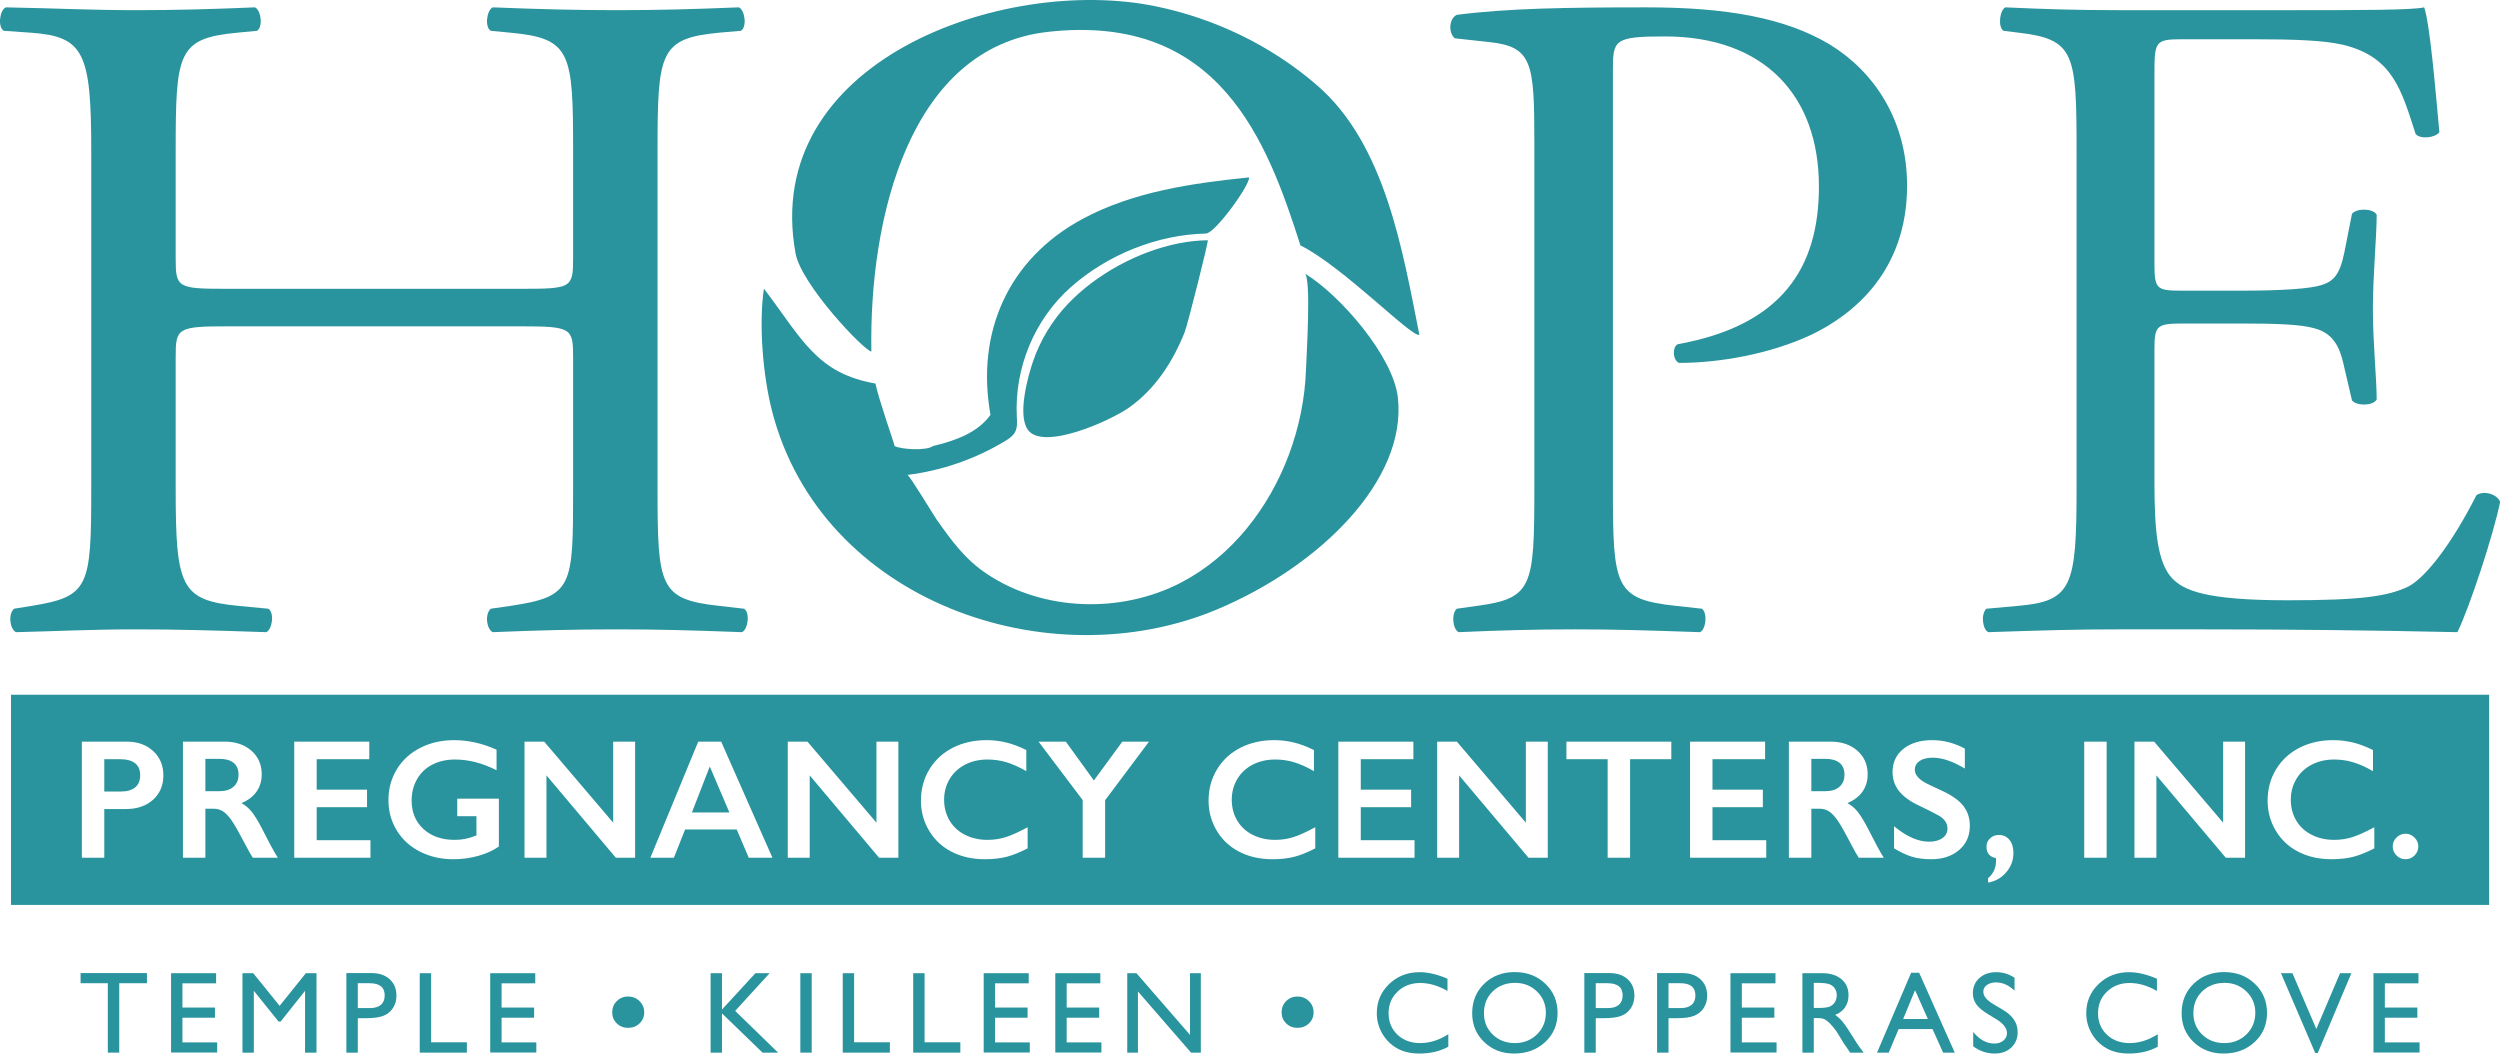
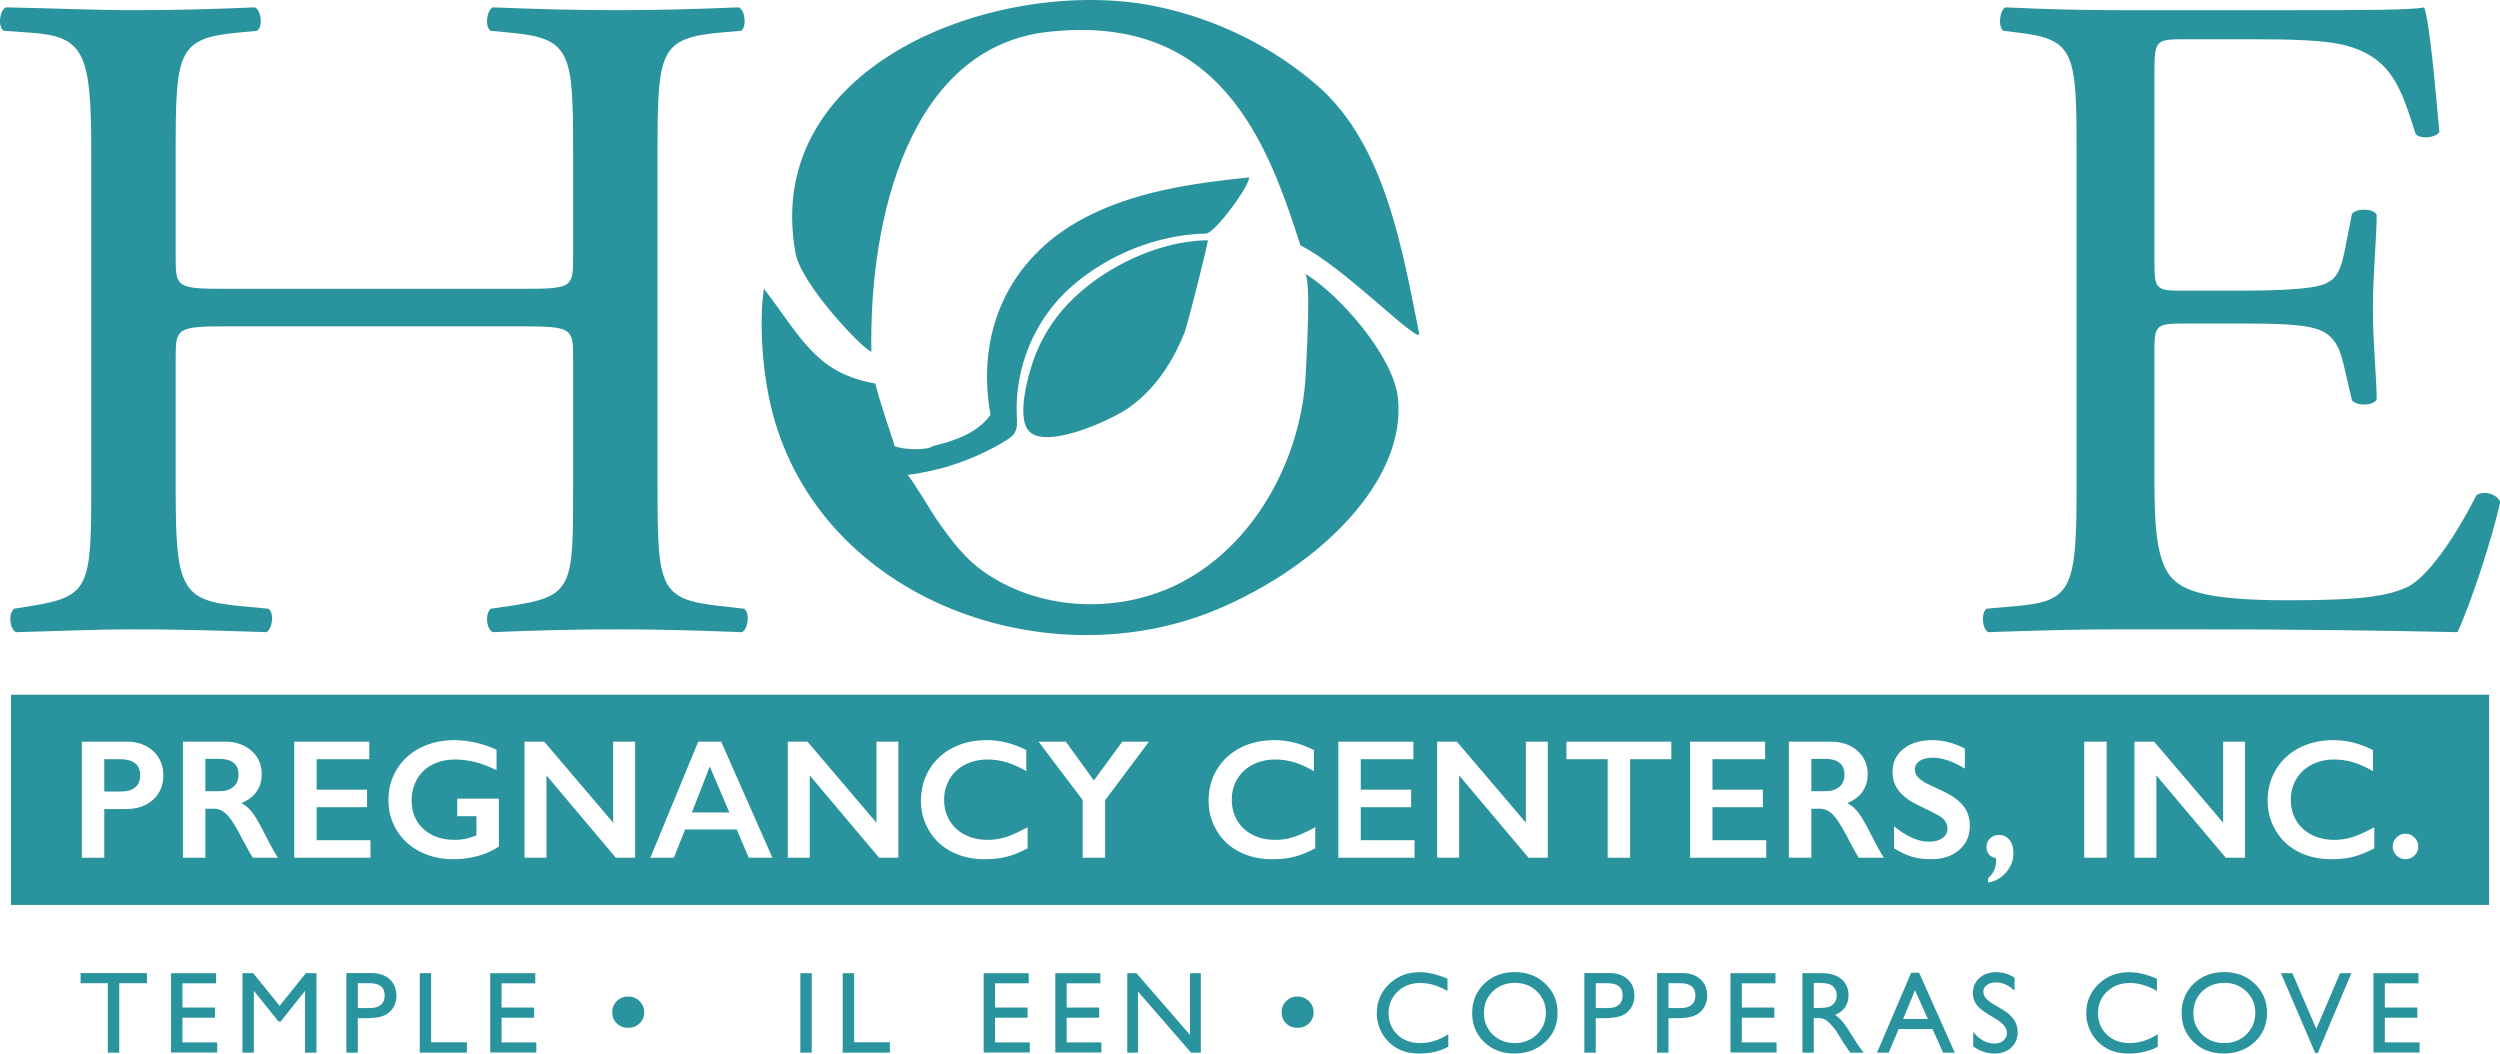
<svg xmlns="http://www.w3.org/2000/svg" width="100%" height="100%" viewBox="0 0 1250 527" version="1.1" xml:space="preserve" style="fill-rule:evenodd;clip-rule:evenodd;stroke-linejoin:round;stroke-miterlimit:2;">
  <g transform="matrix(2.583,0,0,2.583,-0,-0.16)">
    <path d="M43.971,63.231C34.403,63.231 34.006,63.595 34.006,69.043L34.006,94.648C34.006,113.717 35.002,116.259 46.164,117.348L51.943,117.894C53.14,118.62 52.741,121.89 51.544,122.433C40.782,122.069 34.006,121.89 26.232,121.89C17.663,121.89 10.885,122.253 3.112,122.433C1.916,121.89 1.519,118.983 2.715,117.894L6.103,117.348C17.262,115.532 17.663,113.717 17.663,94.648L17.663,29.271C17.663,10.202 16.267,7.114 5.904,6.387L0.721,6.025C-0.473,5.297 -0.075,2.03 1.12,1.486C10.885,1.666 17.663,2.03 26.232,2.03C34.006,2.03 40.782,1.848 49.353,1.486C50.549,2.03 50.946,5.297 49.75,6.025L45.963,6.387C34.403,7.478 34.006,10.202 34.006,29.271L34.006,50.155C34.006,55.785 34.403,55.967 43.971,55.967L100.974,55.967C110.542,55.967 110.939,55.785 110.939,50.155L110.939,29.271C110.939,10.202 110.542,7.478 98.78,6.387L94.993,6.025C93.797,5.297 94.196,2.03 95.392,1.486C104.56,1.848 111.337,2.03 119.509,2.03C127.282,2.03 134.058,1.848 143.027,1.486C144.222,2.03 144.621,5.297 143.426,6.025L139.241,6.387C127.679,7.478 127.282,10.202 127.282,29.271L127.282,94.648C127.282,113.717 127.679,116.077 139.241,117.348L144.024,117.894C145.221,118.62 144.82,121.89 143.624,122.433C134.058,122.069 127.282,121.89 119.509,121.89C111.337,121.89 104.163,122.069 95.392,122.433C94.196,121.89 93.797,118.983 94.993,117.894L98.78,117.348C110.939,115.532 110.939,113.717 110.939,94.648L110.939,69.043C110.939,63.595 110.542,63.231 100.974,63.231L43.971,63.231Z" style="fill:rgb(41,148,158);fill-rule:nonzero;" />
-     <path d="M312.218,94.649C312.218,113.717 312.587,116.077 324.459,117.348L329.466,117.894C330.579,118.803 330.208,121.889 329.095,122.433C318.522,122.069 312.401,121.889 304.982,121.889C297.192,121.889 290.515,122.069 282.352,122.433C281.24,121.889 280.871,118.983 281.984,117.894L285.878,117.348C296.635,115.897 297.008,113.717 297.008,94.649L297.008,27.636C297.008,12.2 296.635,9.112 288.288,8.205L281.613,7.478C280.314,6.388 280.498,3.665 281.984,2.937C291.812,1.666 303.314,1.486 318.709,1.486C334.104,1.486 345.603,3.482 354.321,8.749C362.853,14.015 369.16,23.459 369.16,35.99C369.16,52.698 358.586,61.051 350.611,64.866C342.451,68.677 332.62,70.312 325.015,70.312C323.717,69.767 323.717,67.045 324.828,66.681C344.861,63.049 352.095,51.971 352.095,36.17C352.095,18.556 341.522,7.114 322.232,7.114C312.401,7.114 312.218,7.842 312.218,13.652L312.218,94.649Z" style="fill:rgb(41,148,158);fill-rule:nonzero;" />
    <path d="M401.969,29.271C401.969,10.382 401.6,7.659 390.754,6.388L387.812,6.025C386.709,5.297 387.077,2.03 388.181,1.486C396.084,1.848 402.337,2.03 409.874,2.03L444.437,2.03C456.203,2.03 467.05,2.03 469.255,1.486C470.358,4.572 471.463,17.649 472.198,25.637C471.463,26.728 468.52,27.092 467.603,26.001C464.844,17.465 463.19,11.109 453.63,8.749C449.767,7.842 443.885,7.659 435.797,7.659L422.559,7.659C417.043,7.659 417.043,8.023 417.043,14.923L417.043,51.245C417.043,56.328 417.596,56.328 423.11,56.328L433.773,56.328C441.496,56.328 447.195,55.968 449.401,55.239C451.606,54.515 452.895,53.424 453.812,48.883L455.284,41.44C456.203,40.349 459.329,40.349 460.064,41.62C460.064,45.977 459.329,53.062 459.329,59.961C459.329,66.501 460.064,73.402 460.064,77.395C459.329,78.667 456.203,78.667 455.284,77.579L453.63,70.496C452.895,67.226 451.606,64.502 447.931,63.595C445.356,62.867 440.945,62.685 433.773,62.685L423.11,62.685C417.596,62.685 417.043,62.867 417.043,67.59L417.043,93.197C417.043,102.82 417.596,108.994 420.537,112.082C422.743,114.262 426.604,116.259 442.781,116.259C456.938,116.259 462.268,115.533 466.313,113.535C469.625,111.718 474.587,105.363 479.369,95.919C480.656,95.013 483.229,95.557 483.964,97.192C482.677,103.546 478.079,117.53 475.692,122.433C459.145,122.069 442.781,121.889 426.422,121.889L409.874,121.889C401.969,121.889 395.718,122.069 384.871,122.433C383.769,121.889 383.399,118.983 384.504,117.894L390.571,117.348C401.048,116.441 401.969,113.717 401.969,94.649L401.969,29.271Z" style="fill:rgb(41,148,158);fill-rule:nonzero;" />
    <path d="M180.595,86.403C185.406,85.283 189.484,83.566 191.73,80.351C188.893,64.486 195.114,50.236 209.504,42.466C219.326,37.162 230.671,35.545 241.775,34.399C242.064,35.73 235.231,45.235 233.431,45.272C224.171,45.462 214.476,49.273 207.3,55.63C200.231,61.893 196.359,71.295 196.827,80.707C196.879,81.737 196.966,82.833 196.47,83.736C196.059,84.487 195.31,84.979 194.579,85.423C188.826,88.91 182.329,91.166 175.652,91.993C175.997,91.949 180.765,99.857 181.259,100.559C184.158,104.681 186.795,108.339 191.083,111.188C202.02,118.456 217.048,118.85 228.62,112.833C238.492,107.699 245.653,98.363 249.502,88.062C251.469,82.791 252.616,77.197 252.804,71.575C252.889,69.04 253.87,53.783 252.552,52.986C259.413,57.144 269.704,69.045 270.59,77.015C272.372,93.054 255.436,109.686 235.607,118.023C202.971,131.741 159.006,116.488 149.475,79.738C147.695,72.87 146.843,62.938 147.873,55.928C155.301,65.73 158.091,72.327 169.46,74.302C170.157,77.61 173.172,86.068 173.172,86.403C174.443,87.072 179.381,87.36 180.595,86.403Z" style="fill:rgb(41,148,158);" />
    <path d="M153.994,49.089C147.239,11.909 194.187,-4.737 223.585,1.257C235.138,3.611 246.108,8.896 255.016,16.634C268.163,28.054 271.486,48.536 274.75,64.838C273.631,65.776 259.958,51.631 251.736,47.575C245.355,27.62 236.164,2.515 202.865,6.228C176.061,9.215 168.217,42.27 168.673,68.106C167.331,68.019 155.104,55.197 153.994,49.089Z" style="fill:rgb(41,148,158);" />
    <path d="M228.243,47.153C230.111,46.789 231.973,46.586 233.795,46.567C234.005,46.566 229.904,62.911 229.31,64.398C227.03,70.099 223.612,75.386 218.534,78.972C214.929,81.515 201.762,87.454 198.908,83.176C196.973,80.275 198.929,73.111 199.919,70.157C201.33,65.945 203.707,62.049 206.771,58.836C212.106,53.246 220.221,48.717 228.243,47.153Z" style="fill:rgb(41,148,158);" />
    <path d="M385.217,162.348C384.76,162.788 384.533,163.324 384.533,163.957C384.533,165.201 385.139,165.935 386.35,166.16L386.384,166.418L386.384,166.659C386.384,168.052 385.869,169.184 384.84,170.053L384.84,170.906C386.243,170.669 387.413,170.007 388.345,168.919C389.279,167.831 389.745,166.584 389.745,165.179C389.745,164.107 389.487,163.256 388.973,162.63C388.458,162.002 387.772,161.688 386.914,161.688C386.238,161.688 385.673,161.909 385.217,162.348ZM463.905,162.171C463.412,162.654 463.165,163.239 463.165,163.924C463.165,164.59 463.409,165.166 463.897,165.654C464.384,166.142 464.967,166.385 465.642,166.385C466.328,166.385 466.912,166.142 467.397,165.654C467.877,165.166 468.12,164.59 468.12,163.924C468.12,163.239 467.871,162.654 467.371,162.171C466.873,161.688 466.296,161.447 465.642,161.447C464.977,161.447 464.398,161.688 463.905,162.171ZM445.134,144.798C443.209,145.775 441.697,147.163 440.598,148.965C439.497,150.766 438.949,152.799 438.949,155.061C438.949,157.174 439.482,159.117 440.549,160.893C441.615,162.667 443.082,164.027 444.948,164.97C446.814,165.914 448.932,166.385 451.302,166.385C452.933,166.385 454.359,166.225 455.581,165.903C456.804,165.581 458.145,165.04 459.603,164.278L459.603,160.192C457.897,161.115 456.484,161.753 455.364,162.107C454.243,162.461 453.067,162.638 451.832,162.638C450.224,162.638 448.778,162.313 447.491,161.665C446.204,161.015 445.205,160.096 444.497,158.906C443.789,157.715 443.437,156.37 443.437,154.868C443.437,153.399 443.793,152.064 444.506,150.863C445.219,149.662 446.219,148.732 447.506,148.071C448.793,147.413 450.236,147.083 451.832,147.083C453.109,147.083 454.335,147.26 455.508,147.613C456.683,147.967 457.962,148.541 459.345,149.335L459.345,145.249C457.93,144.552 456.611,144.059 455.388,143.769C454.166,143.479 452.916,143.335 451.639,143.335C449.228,143.335 447.057,143.823 445.134,144.798ZM413.172,143.624L413.172,166.096L417.419,166.096L417.419,150.155L430.851,166.096L434.583,166.096L434.583,143.624L430.337,143.624L430.337,159.308L416.984,143.624L413.172,143.624ZM403.448,143.624L403.448,166.096L407.791,166.096L407.791,143.624L403.448,143.624ZM368.456,145.015C367.05,146.136 366.348,147.641 366.348,149.528C366.348,150.943 366.785,152.188 367.658,153.26C368.532,154.332 369.854,155.27 371.624,156.075C373.114,156.793 374.331,157.41 375.276,157.924C376.412,158.579 376.98,159.426 376.98,160.466C376.98,161.228 376.653,161.839 375.999,162.3C375.346,162.761 374.487,162.991 373.425,162.991C371.302,162.991 369.04,161.994 366.637,159.999L366.637,164.278C367.924,165.05 369.084,165.595 370.12,165.911C371.155,166.227 372.391,166.385 373.827,166.385C376.036,166.385 377.835,165.793 379.225,164.608C380.613,163.423 381.307,161.865 381.307,159.935C381.307,158.445 380.899,157.168 380.085,156.107C379.271,155.045 377.94,154.08 376.096,153.211C373.94,152.225 372.702,151.625 372.381,151.41C371.233,150.692 370.659,149.909 370.659,149.061C370.659,148.353 370.967,147.788 371.583,147.364C372.2,146.94 373.055,146.729 374.148,146.729C375.95,146.729 378.016,147.431 380.342,148.836L380.342,144.975C378.316,143.882 376.207,143.335 374.02,143.335C371.715,143.335 369.86,143.895 368.456,145.015ZM350.624,153.211L350.624,146.954L353.327,146.954C354.517,146.954 355.433,147.209 356.077,147.718C356.72,148.227 357.042,148.997 357.042,150.026C357.042,151.013 356.718,151.791 356.07,152.359C355.42,152.928 354.527,153.211 353.391,153.211L350.624,153.211ZM346.281,143.624L346.281,166.096L350.624,166.096L350.624,156.605L352.201,156.605C352.898,156.605 353.515,156.78 354.051,157.129C354.587,157.477 355.145,158.067 355.724,158.898C356.303,159.729 357.214,161.34 358.457,163.731C359.026,164.815 359.477,165.603 359.809,166.096L364.651,166.096C363.986,165.066 362.968,163.19 361.595,160.466C360.769,158.89 360.078,157.769 359.521,157.104C358.962,156.439 358.324,155.914 357.606,155.528C358.903,154.981 359.881,154.233 360.542,153.283C361.2,152.335 361.531,151.223 361.531,149.946C361.531,148.07 360.865,146.547 359.536,145.378C358.207,144.209 356.485,143.624 354.373,143.624L346.281,143.624ZM327.148,143.624L327.148,166.096L341.897,166.096L341.897,162.702L331.491,162.702L331.491,156.316L341.239,156.316L341.239,152.922L331.491,152.922L331.491,147.018L341.674,147.018L341.674,143.624L327.148,143.624ZM303.219,143.624L303.219,147.018L311.197,147.018L311.197,166.096L315.542,166.096L315.542,147.018L323.521,147.018L323.521,143.624L303.219,143.624ZM278.2,143.624L278.2,166.096L282.446,166.096L282.446,150.155L295.879,166.096L299.611,166.096L299.611,143.624L295.364,143.624L295.364,159.308L282.011,143.624L278.2,143.624ZM259.065,143.624L259.065,166.096L273.816,166.096L273.816,162.702L263.408,162.702L263.408,156.316L273.156,156.316L273.156,152.922L263.408,152.922L263.408,147.018L273.592,147.018L273.592,143.624L259.065,143.624ZM240.132,144.798C238.207,145.775 236.695,147.163 235.596,148.965C234.497,150.766 233.947,152.799 233.947,155.061C233.947,157.174 234.48,159.117 235.547,160.893C236.615,162.667 238.081,164.027 239.947,164.97C241.813,165.914 243.93,166.385 246.301,166.385C247.932,166.385 249.357,166.225 250.58,165.903C251.802,165.581 253.143,165.04 254.601,164.278L254.601,160.192C252.896,161.115 251.484,161.753 250.363,162.107C249.242,162.461 248.065,162.638 246.833,162.638C245.224,162.638 243.776,162.313 242.489,161.665C241.202,161.015 240.204,160.096 239.497,158.906C238.789,157.715 238.435,156.37 238.435,154.868C238.435,153.399 238.791,152.064 239.504,150.863C240.218,149.662 241.218,148.732 242.505,148.071C243.792,147.413 245.234,147.083 246.833,147.083C248.108,147.083 249.334,147.26 250.507,147.613C251.682,147.967 252.96,148.541 254.344,149.335L254.344,145.249C252.928,144.552 251.609,144.059 250.387,143.769C249.164,143.479 247.915,143.335 246.64,143.335C244.227,143.335 242.057,143.823 240.132,144.798ZM201.037,143.624L209.578,154.932L209.578,166.096L213.921,166.096L213.921,154.965L222.414,143.624L217.251,143.624L211.75,151.136L206.313,143.624L201.037,143.624ZM184.453,144.798C182.528,145.775 181.016,147.163 179.917,148.965C178.817,150.766 178.268,152.799 178.268,155.061C178.268,157.174 178.801,159.117 179.868,160.893C180.935,162.667 182.402,164.027 184.268,164.97C186.134,165.914 188.251,166.385 190.622,166.385C192.251,166.385 193.678,166.225 194.9,165.903C196.123,165.581 197.463,165.04 198.922,164.278L198.922,160.192C197.217,161.115 195.804,161.753 194.684,162.107C193.563,162.461 192.385,162.638 191.152,162.638C189.544,162.638 188.096,162.313 186.809,161.665C185.522,161.015 184.525,160.096 183.817,158.906C183.109,157.715 182.756,156.37 182.756,154.868C182.756,153.399 183.112,152.064 183.825,150.863C184.539,149.662 185.538,148.732 186.825,148.071C188.112,147.413 189.554,147.083 191.152,147.083C192.428,147.083 193.654,147.26 194.827,147.613C196.003,147.967 197.281,148.541 198.664,149.335L198.664,145.249C197.249,144.552 195.93,144.059 194.707,143.769C193.485,143.479 192.235,143.335 190.959,143.335C188.546,143.335 186.377,143.823 184.453,144.798ZM152.491,143.624L152.491,166.096L156.737,166.096L156.737,150.155L170.169,166.096L173.901,166.096L173.901,143.624L169.654,143.624L169.654,159.308L156.303,143.624L152.491,143.624ZM137.395,148.434L141.191,157.329L133.936,157.329L137.395,148.434ZM135.159,143.624L125.893,166.096L130.446,166.096L132.617,160.627L142.606,160.627L144.939,166.096L149.523,166.096L139.598,143.624L135.159,143.624ZM101.531,143.624L101.531,166.096L105.778,166.096L105.778,150.155L119.209,166.096L122.941,166.096L122.941,143.624L118.695,143.624L118.695,159.308L105.344,143.624L101.531,143.624ZM81.376,144.815C79.429,145.802 77.912,147.185 76.823,148.965C75.735,150.745 75.191,152.735 75.191,154.932C75.191,157.099 75.729,159.061 76.808,160.82C77.885,162.579 79.387,163.946 81.312,164.922C83.236,165.898 85.383,166.385 87.754,166.385C89.427,166.385 91.038,166.169 92.587,165.734C94.137,165.3 95.464,164.696 96.569,163.924L96.569,154.659L88.51,154.659L88.51,158.053L92.226,158.053L92.226,161.785C91.357,162.118 90.609,162.343 89.981,162.461C89.355,162.579 88.697,162.638 88.011,162.638C85.512,162.638 83.5,161.937 81.971,160.539C80.443,159.138 79.679,157.292 79.679,154.997C79.679,153.485 80.03,152.115 80.733,150.887C81.435,149.659 82.423,148.718 83.7,148.064C84.976,147.41 86.435,147.083 88.075,147.083C90.714,147.083 93.394,147.774 96.118,149.158L96.118,145.185C93.394,143.952 90.649,143.335 87.882,143.335C85.491,143.335 83.322,143.828 81.376,144.815ZM56.958,143.624L56.958,166.096L71.709,166.096L71.709,162.702L61.301,162.702L61.301,156.316L71.049,156.316L71.049,152.922L61.301,152.922L61.301,147.018L71.483,147.018L71.483,143.624L56.958,143.624ZM39.755,153.211L39.755,146.954L42.457,146.954C43.648,146.954 44.564,147.209 45.208,147.718C45.851,148.227 46.173,148.997 46.173,150.026C46.173,151.013 45.849,151.791 45.2,152.359C44.551,152.928 43.658,153.211 42.522,153.211L39.755,153.211ZM35.412,143.624L35.412,166.096L39.755,166.096L39.755,156.605L41.331,156.605C42.028,156.605 42.644,156.78 43.181,157.129C43.717,157.477 44.275,158.067 44.854,158.898C45.433,159.729 46.344,161.34 47.589,163.731C48.157,164.815 48.607,165.603 48.94,166.096L53.782,166.096C53.116,165.066 52.098,163.19 50.725,160.466C49.899,158.89 49.207,157.769 48.65,157.104C48.092,156.439 47.454,155.914 46.736,155.528C48.033,154.981 49.012,154.233 49.672,153.283C50.331,152.335 50.661,151.223 50.661,149.946C50.661,148.07 49.996,146.547 48.666,145.378C47.336,144.209 45.615,143.624 43.503,143.624L35.412,143.624ZM20.187,153.276L20.187,147.018L23.147,147.018C25.806,147.018 27.136,148.054 27.136,150.123C27.136,151.163 26.812,151.949 26.162,152.479C25.514,153.011 24.611,153.276 23.452,153.276L20.187,153.276ZM15.844,143.624L15.844,166.096L20.187,166.096L20.187,156.67L24.369,156.67C26.546,156.67 28.299,156.069 29.629,154.868C30.958,153.668 31.624,152.096 31.624,150.155C31.624,148.236 30.967,146.667 29.654,145.45C28.34,144.233 26.631,143.624 24.53,143.624L15.844,143.624ZM2.134,134.542L481.829,134.542L481.829,175.232L2.134,175.232L2.134,134.542Z" style="fill:rgb(41,148,158);" />
    <path d="M15.599,188.425L28.443,188.425L28.443,190.386L23.083,190.386L23.083,203.824L20.871,203.824L20.871,190.386L15.599,190.386L15.599,188.425Z" style="fill:rgb(41,148,158);fill-rule:nonzero;" />
    <path d="M33.115,188.449L41.832,188.449L41.832,190.406L35.316,190.406L35.316,195.097L41.612,195.097L41.612,197.066L35.316,197.066L35.316,201.842L42.041,201.842L42.041,203.802L33.115,203.802L33.115,188.449Z" style="fill:rgb(41,148,158);fill-rule:nonzero;" />
    <path d="M59.205,188.449L61.264,188.449L61.264,203.824L59.051,203.824L59.051,191.859L54.325,197.802L53.917,197.802L49.135,191.859L49.135,203.824L46.934,203.824L46.934,188.449L49.017,188.449L54.127,194.763L59.205,188.449Z" style="fill:rgb(41,148,158);fill-rule:nonzero;" />
    <path d="M71.537,190.386L69.259,190.386L69.259,195.195L71.669,195.195C72.564,195.195 73.254,194.983 73.738,194.562C74.223,194.14 74.465,193.537 74.465,192.751C74.465,191.173 73.489,190.386 71.537,190.386ZM67.047,203.824L67.047,188.425L71.922,188.425C73.39,188.425 74.561,188.821 75.433,189.614C76.306,190.406 76.743,191.471 76.743,192.807C76.743,193.701 76.52,194.494 76.072,195.185C75.624,195.874 75.012,196.375 74.234,196.687C73.456,196.998 72.341,197.154 70.888,197.154L69.259,197.154L69.259,203.824L67.047,203.824Z" style="fill:rgb(41,148,158);fill-rule:nonzero;" />
    <path d="M81.25,188.449L83.452,188.449L83.452,201.82L90.374,201.82L90.374,203.824L81.25,203.824L81.25,188.449Z" style="fill:rgb(41,148,158);fill-rule:nonzero;" />
    <path d="M94.893,188.449L103.61,188.449L103.61,190.406L97.094,190.406L97.094,195.097L103.39,195.097L103.39,197.066L97.094,197.066L97.094,201.842L103.819,201.842L103.819,203.802L94.893,203.802L94.893,188.449Z" style="fill:rgb(41,148,158);fill-rule:nonzero;" />
    <path d="M121.579,192.958C122.442,192.958 123.179,193.254 123.788,193.847C124.398,194.44 124.703,195.168 124.703,196.031C124.703,196.878 124.402,197.589 123.801,198.165C123.2,198.74 122.459,199.028 121.579,199.028C120.715,199.028 119.987,198.74 119.394,198.165C118.802,197.589 118.505,196.878 118.505,196.031C118.505,195.168 118.802,194.44 119.394,193.847C119.987,193.254 120.715,192.958 121.579,192.958Z" style="fill:rgb(41,148,158);fill-rule:nonzero;" />
-     <path d="M146.226,188.449L148.977,188.449L142.308,195.745L150.617,203.824L147.612,203.824L139.754,196.229L139.754,203.824L137.553,203.824L137.553,188.449L139.754,188.449L139.754,195.481L146.226,188.449Z" style="fill:rgb(41,148,158);fill-rule:nonzero;" />
    <rect x="154.925" y="188.449" width="2.201" height="15.375" style="fill:rgb(41,148,158);fill-rule:nonzero;" />
    <path d="M163.131,188.449L165.332,188.449L165.332,201.82L172.255,201.82L172.255,203.824L163.131,203.824L163.131,188.449Z" style="fill:rgb(41,148,158);fill-rule:nonzero;" />
-     <path d="M176.773,188.449L178.974,188.449L178.974,201.82L185.897,201.82L185.897,203.824L176.773,203.824L176.773,188.449Z" style="fill:rgb(41,148,158);fill-rule:nonzero;" />
    <path d="M190.415,188.449L199.132,188.449L199.132,190.406L192.617,190.406L192.617,195.097L198.912,195.097L198.912,197.066L192.617,197.066L192.617,201.842L199.341,201.842L199.341,203.802L190.415,203.802L190.415,188.449Z" style="fill:rgb(41,148,158);fill-rule:nonzero;" />
    <path d="M204.278,188.449L212.995,188.449L212.995,190.406L206.479,190.406L206.479,195.097L212.774,195.097L212.774,197.066L206.479,197.066L206.479,201.842L213.204,201.842L213.204,203.802L204.278,203.802L204.278,188.449Z" style="fill:rgb(41,148,158);fill-rule:nonzero;" />
    <path d="M230.356,188.449L232.447,188.449L232.447,203.824L230.554,203.824L220.275,191.983L220.275,203.824L218.206,203.824L218.206,188.449L219.989,188.449L230.356,200.39L230.356,188.449Z" style="fill:rgb(41,148,158);fill-rule:nonzero;" />
    <path d="M251.155,192.958C252.019,192.958 252.755,193.254 253.365,193.847C253.974,194.44 254.279,195.168 254.279,196.031C254.279,196.878 253.978,197.589 253.378,198.165C252.775,198.74 252.035,199.028 251.155,199.028C250.291,199.028 249.563,198.74 248.971,198.165C248.378,197.589 248.082,196.878 248.082,196.031C248.082,195.168 248.378,194.44 248.971,193.847C249.563,193.254 250.291,192.958 251.155,192.958Z" style="fill:rgb(41,148,158);fill-rule:nonzero;" />
    <path d="M280.358,200.258L280.358,202.679C278.745,203.559 276.88,204 274.767,204C273.05,204 271.594,203.654 270.397,202.965C269.201,202.276 268.255,201.324 267.559,200.115C266.861,198.903 266.513,197.594 266.513,196.185C266.513,193.947 267.31,192.066 268.907,190.538C270.502,189.013 272.471,188.249 274.811,188.249C276.425,188.249 278.22,188.672 280.194,189.516L280.194,191.883C278.396,190.855 276.638,190.342 274.921,190.342C273.16,190.342 271.699,190.897 270.536,192.008C269.372,193.121 268.792,194.512 268.792,196.185C268.792,197.874 269.364,199.26 270.509,200.346C271.653,201.431 273.116,201.975 274.899,201.975C276.763,201.975 278.582,201.402 280.358,200.258Z" style="fill:rgb(41,148,158);fill-rule:nonzero;" />
    <path d="M293.289,190.318C291.53,190.318 290.084,190.87 288.951,191.971C287.819,193.071 287.253,194.475 287.253,196.185C287.253,197.843 287.82,199.223 288.956,200.324C290.093,201.424 291.515,201.975 293.223,201.975C294.939,201.975 296.369,201.412 297.517,200.291C298.664,199.167 299.238,197.77 299.238,196.097C299.238,194.468 298.664,193.099 297.517,191.986C296.369,190.875 294.961,190.318 293.289,190.318ZM293.201,188.229C295.577,188.229 297.555,188.981 299.134,190.484C300.714,191.988 301.505,193.874 301.505,196.141C301.505,198.409 300.707,200.285 299.112,201.771C297.517,203.256 295.508,204 293.079,204C290.763,204 288.833,203.256 287.289,201.771C285.746,200.285 284.974,198.424 284.974,196.185C284.974,193.889 285.751,191.988 287.306,190.484C288.86,188.981 290.826,188.229 293.201,188.229Z" style="fill:rgb(41,148,158);fill-rule:nonzero;" />
    <path d="M311.175,190.386L308.896,190.386L308.896,195.195L311.307,195.195C312.201,195.195 312.892,194.983 313.376,194.562C313.861,194.14 314.101,193.537 314.101,192.751C314.101,191.173 313.126,190.386 311.175,190.386ZM306.685,203.824L306.685,188.425L311.559,188.425C313.027,188.425 314.197,188.821 315.069,189.614C315.943,190.406 316.38,191.471 316.38,192.807C316.38,193.701 316.157,194.494 315.71,195.185C315.261,195.874 314.648,196.375 313.871,196.687C313.093,196.998 311.978,197.154 310.525,197.154L308.896,197.154L308.896,203.824L306.685,203.824Z" style="fill:rgb(41,148,158);fill-rule:nonzero;" />
    <path d="M325.258,190.386L322.979,190.386L322.979,195.195L325.39,195.195C326.284,195.195 326.975,194.983 327.459,194.562C327.943,194.14 328.184,193.537 328.184,192.751C328.184,191.173 327.208,190.386 325.258,190.386ZM320.767,203.824L320.767,188.425L325.642,188.425C327.11,188.425 328.28,188.821 329.152,189.614C330.026,190.406 330.463,191.471 330.463,192.807C330.463,193.701 330.239,194.494 329.792,195.185C329.343,195.874 328.73,196.375 327.953,196.687C327.176,196.998 326.06,197.154 324.607,197.154L322.979,197.154L322.979,203.824L320.767,203.824Z" style="fill:rgb(41,148,158);fill-rule:nonzero;" />
    <path d="M334.97,188.449L343.687,188.449L343.687,190.406L337.171,190.406L337.171,195.097L343.467,195.097L343.467,197.066L337.171,197.066L337.171,201.842L343.895,201.842L343.895,203.802L334.97,203.802L334.97,188.449Z" style="fill:rgb(41,148,158);fill-rule:nonzero;" />
    <path d="M351.76,190.318L351.1,190.318L351.1,195.173L351.936,195.173C353.052,195.173 353.816,195.078 354.231,194.887C354.645,194.695 354.969,194.407 355.199,194.023C355.431,193.637 355.546,193.198 355.546,192.707C355.546,192.223 355.418,191.785 355.16,191.392C354.904,190.999 354.542,190.723 354.076,190.562C353.611,190.4 352.839,190.318 351.76,190.318ZM348.899,203.824L348.899,188.449L352.751,188.449C354.307,188.449 355.541,188.833 356.454,189.604C357.368,190.374 357.825,191.416 357.825,192.729C357.825,193.625 357.6,194.399 357.153,195.053C356.706,195.704 356.064,196.192 355.228,196.516C355.719,196.839 356.2,197.279 356.669,197.836C357.138,198.393 357.798,199.367 358.65,200.752C359.185,201.626 359.615,202.283 359.938,202.723L360.751,203.824L358.133,203.824L357.463,202.811C357.441,202.774 357.397,202.711 357.331,202.623L356.901,202.017L356.22,200.894L355.484,199.694C355.03,199.062 354.613,198.561 354.234,198.187C353.856,197.813 353.514,197.543 353.21,197.379C352.905,197.215 352.393,197.132 351.672,197.132L351.1,197.132L351.1,203.824L348.899,203.824Z" style="fill:rgb(41,148,158);fill-rule:nonzero;" />
    <path d="M373.181,197.308L370.701,191.739L368.401,197.308L373.181,197.308ZM369.947,188.361L371.495,188.361L378.39,203.824L376.136,203.824L374.087,199.267L367.528,199.267L365.606,203.824L363.344,203.824L369.947,188.361Z" style="fill:rgb(41,148,158);fill-rule:nonzero;" />
    <path d="M386.473,197.381L384.8,196.365C383.75,195.725 383.004,195.093 382.56,194.474C382.116,193.854 381.895,193.141 381.895,192.333C381.895,191.123 382.315,190.139 383.154,189.384C383.994,188.628 385.086,188.249 386.429,188.249C387.713,188.249 388.891,188.61 389.961,189.331L389.961,191.83C388.854,190.764 387.662,190.23 386.385,190.23C385.665,190.23 385.074,190.398 384.614,190.73C384.15,191.063 383.92,191.488 383.92,192.006C383.92,192.467 384.091,192.899 384.431,193.3C384.771,193.703 385.318,194.125 386.073,194.567L387.755,195.562C389.629,196.681 390.567,198.107 390.567,199.839C390.567,201.072 390.154,202.073 389.33,202.845C388.503,203.614 387.431,204 386.111,204C384.59,204 383.209,203.532 381.961,202.599L381.961,199.804C383.149,201.309 384.526,202.063 386.087,202.063C386.778,202.063 387.352,201.871 387.811,201.487C388.27,201.103 388.498,200.622 388.498,200.044C388.498,199.11 387.823,198.221 386.473,197.381Z" style="fill:rgb(41,148,158);fill-rule:nonzero;" />
    <path d="M417.688,200.258L417.688,202.679C416.074,203.559 414.21,204 412.097,204C410.38,204 408.924,203.654 407.727,202.965C406.531,202.276 405.585,201.324 404.889,200.115C404.191,198.903 403.842,197.594 403.842,196.185C403.842,193.947 404.64,192.066 406.237,190.538C407.832,189.013 409.801,188.249 412.141,188.249C413.754,188.249 415.549,188.672 417.524,189.516L417.524,191.883C415.725,190.855 413.968,190.342 412.251,190.342C410.49,190.342 409.029,190.897 407.865,192.008C406.702,193.121 406.121,194.512 406.121,196.185C406.121,197.874 406.694,199.26 407.838,200.346C408.983,201.431 410.446,201.975 412.229,201.975C414.093,201.975 415.912,201.402 417.688,200.258Z" style="fill:rgb(41,148,158);fill-rule:nonzero;" />
    <path d="M430.619,190.318C428.86,190.318 427.414,190.87 426.281,191.971C425.148,193.071 424.583,194.475 424.583,196.185C424.583,197.843 425.15,199.223 426.286,200.324C427.422,201.424 428.845,201.975 430.553,201.975C432.268,201.975 433.699,201.412 434.847,200.291C435.993,199.167 436.567,197.77 436.567,196.097C436.567,194.468 435.993,193.099 434.847,191.986C433.699,190.875 432.29,190.318 430.619,190.318ZM430.531,188.229C432.907,188.229 434.884,188.981 436.464,190.484C438.044,191.988 438.835,193.874 438.835,196.141C438.835,198.409 438.037,200.285 436.442,201.771C434.847,203.256 432.837,204 430.409,204C428.093,204 426.162,203.256 424.618,201.771C423.076,200.285 422.304,198.424 422.304,196.185C422.304,193.889 423.081,191.988 424.635,190.484C426.19,188.981 428.155,188.229 430.531,188.229Z" style="fill:rgb(41,148,158);fill-rule:nonzero;" />
    <path d="M452.97,188.449L455.162,188.449L448.662,203.89L448.163,203.89L441.537,188.449L443.753,188.449L448.378,199.245L452.97,188.449Z" style="fill:rgb(41,148,158);fill-rule:nonzero;" />
    <path d="M459.44,188.449L468.156,188.449L468.156,190.406L461.641,190.406L461.641,195.097L467.936,195.097L467.936,197.066L461.641,197.066L461.641,201.842L468.365,201.842L468.365,203.802L459.44,203.802L459.44,188.449Z" style="fill:rgb(41,148,158);fill-rule:nonzero;" />
  </g>
</svg>